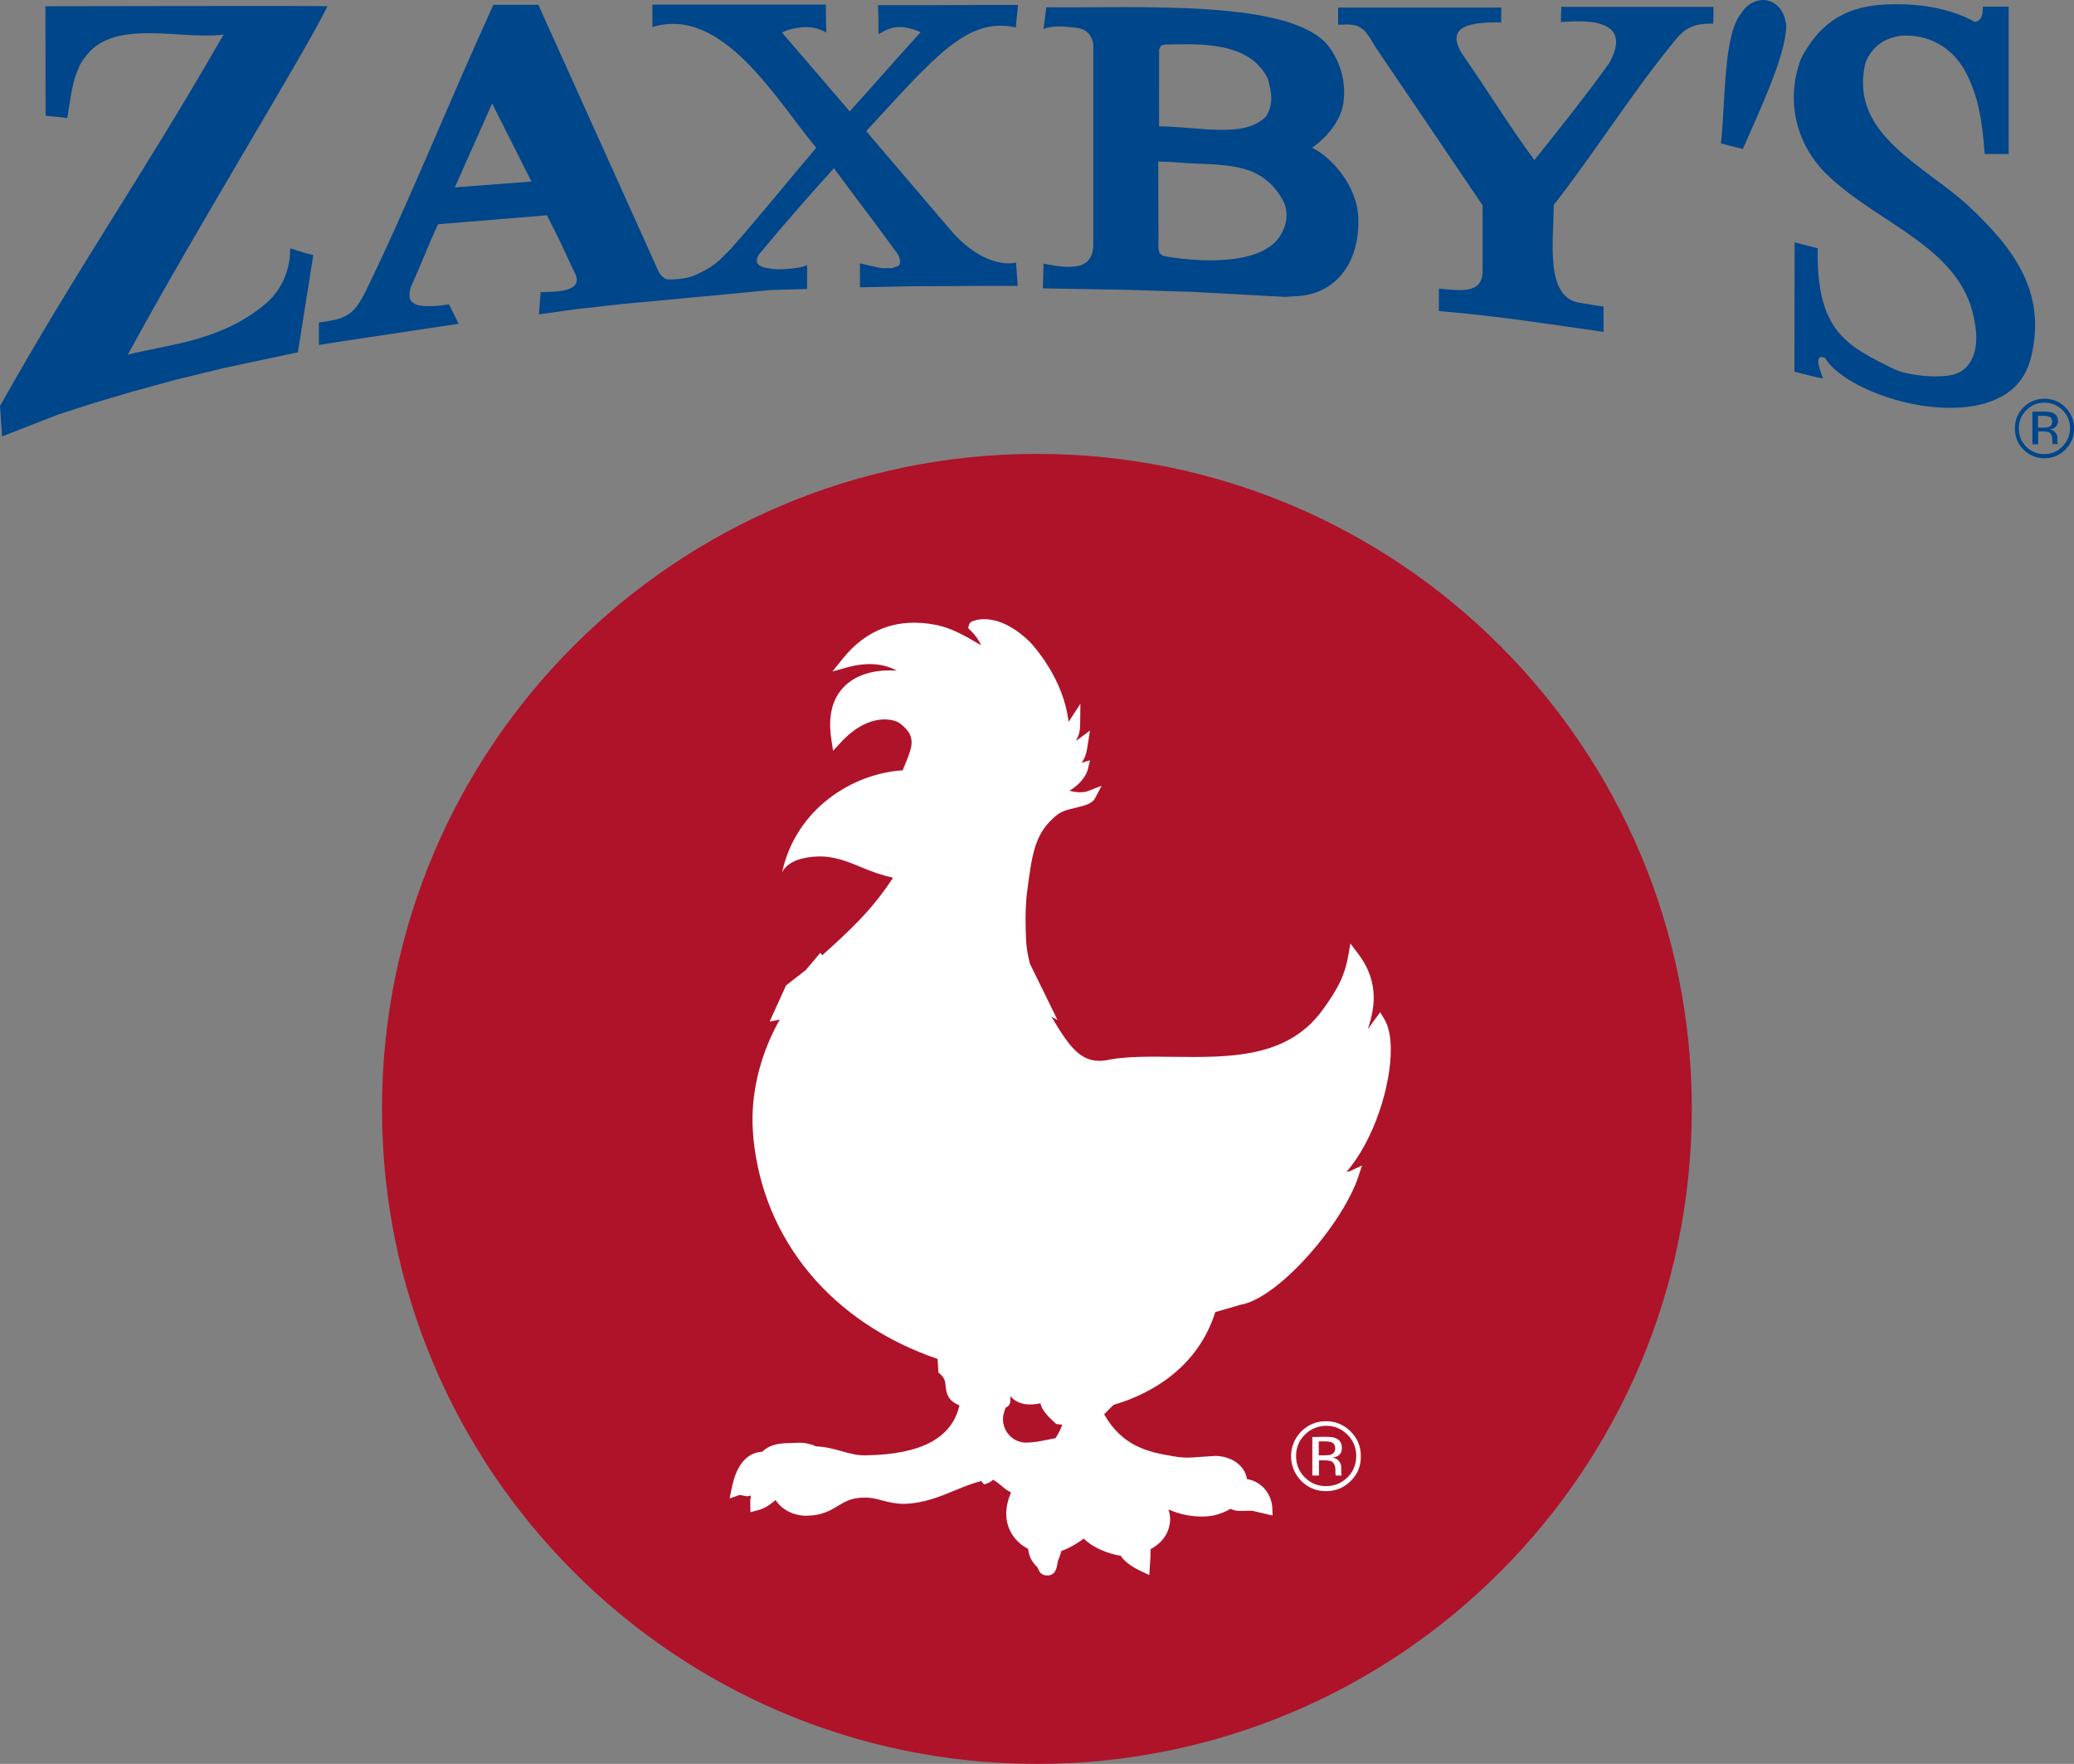
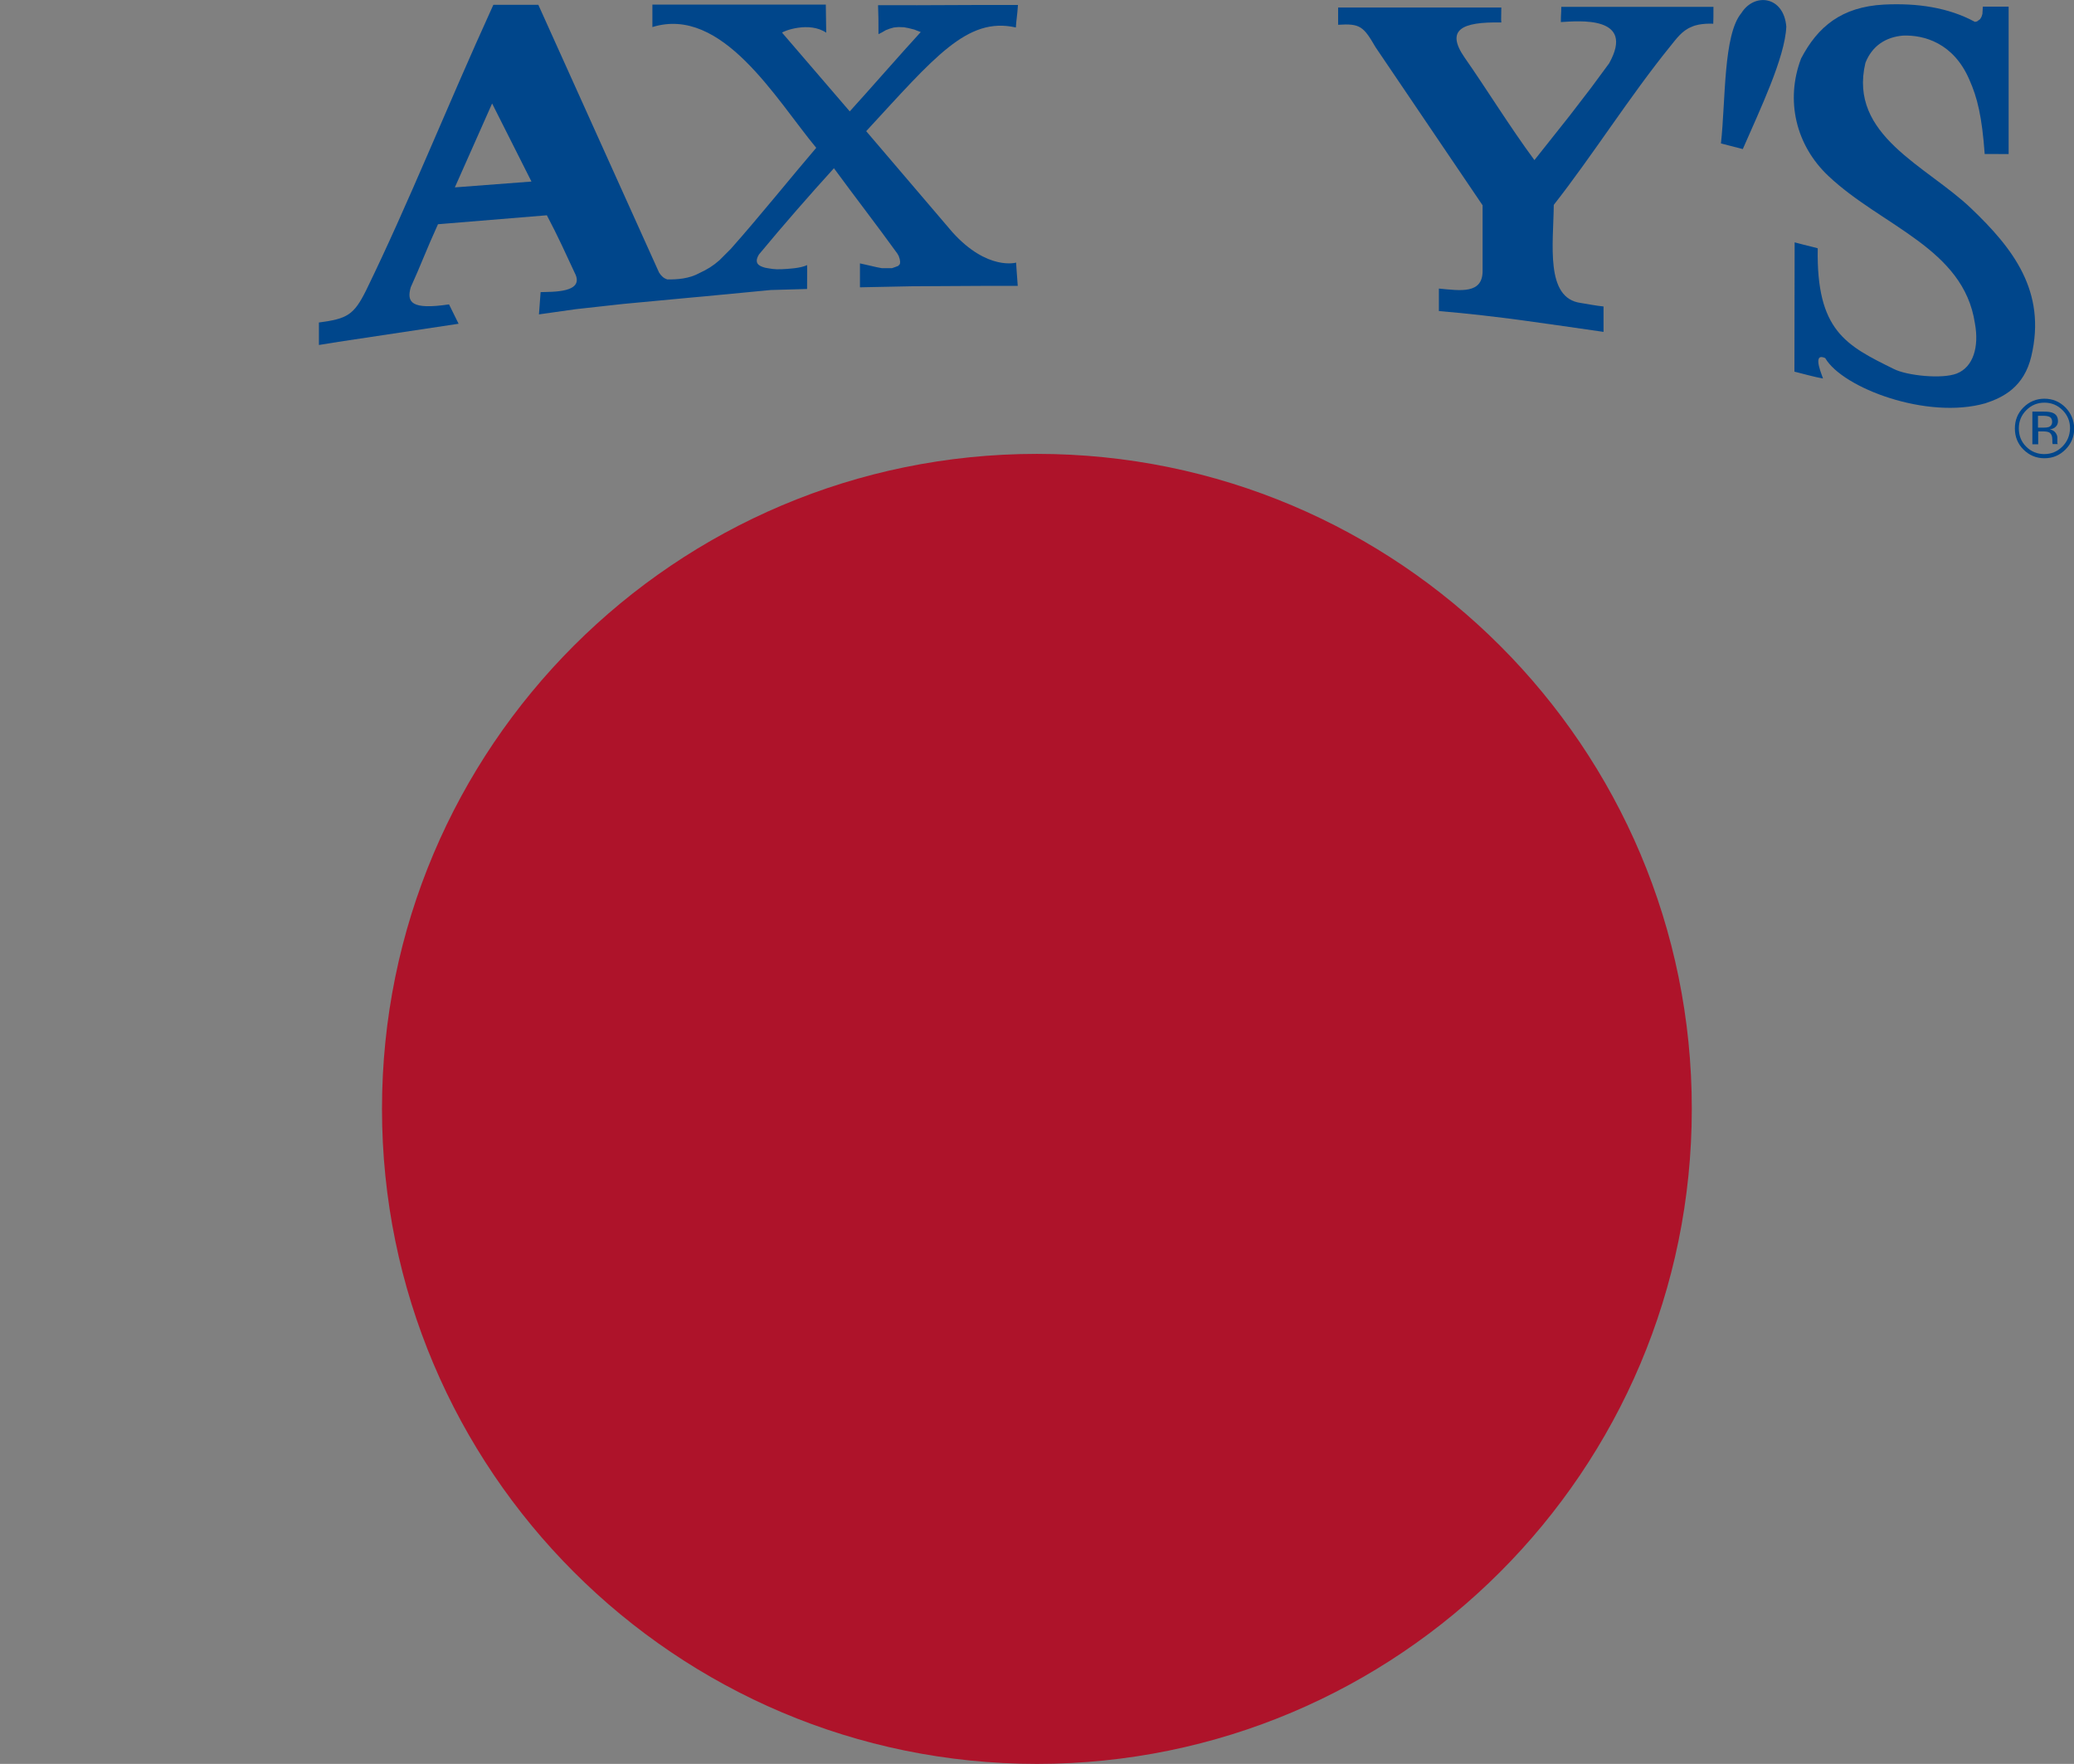
<svg xmlns="http://www.w3.org/2000/svg" version="1.1" id="Layer_1" x="0px" y="0px" viewBox="0 0 996.3 847.2" style="enable-background:new 0 0 996.3 847.2;" xml:space="preserve">
  <rect x="0" y="0" width="996.3" height="847.2" fill="#808080" stroke="none" />
  <style type="text/css">
	.st0{fill:#AE132A;}
	.st1{fill:#FFFFFF;}
	.st2{fill:#00468B;}
</style>
  <g>
    <path class="st0" d="M498.1,218c-173.7,0-314.6,140.8-314.6,314.6c0,173.7,140.9,314.6,314.6,314.6   c173.8,0,314.6-140.8,314.6-314.6C812.8,358.9,671.9,218,498.1,218" />
-     <path class="st1" d="M485.3,673.5v-0.1c0,0,0.1-1.5,0.1-2.8c0.3,0.3,0.5,0.5,0.7,0.8c3.8,3.6,8.9,3.6,13.7,2.6   c0.5,2.6,2.6,5.5,7,9.4l0.6,0.6l0.6,0c0,0,1.2,0.2,2.3,0.3c-0.8,2.2-1.9,4.4-3.3,6.5c-1.4,0.2-3.8,0.7-3.8,0.7   c-3.2,0.7-6.2,1.3-10.1,1.4c-6.1,0.1-11.2-4.9-11.3-11.1c0-2.2,0.6-3.8,1.3-5.7C484.9,675.4,485.2,673.9,485.3,673.5 M468,298.1   c-0.9,0.2-2.2,0.7-2.6,2.2l-0.3,1.4l1,1c2.7,2.6,4.2,5,5.2,7.2c-0.3-0.2-1.1-0.6-1.1-0.6c-5.9-3.5-13.2-7.8-20.8-9.2   c-18.1-3.5-33.1,2-44.6,16.3l-4.9,6.1l7.6-2.1c11-2.9,18.5-0.9,23.3,1.7c-7.6-0.5-17.7,0.5-24.8,7.2c-6.2,5.9-8.4,14.6-6.6,26.1   l0.8,5.2l3.6-3.9c14-15.2,26.3-11.1,28.6-9.2c2.9,2.3,5.4,4.8,5.5,8.7c0,0.6,0,1.3-0.1,2c-0.5,3.2-2.4,7.5-4.2,11.8   c-24.1,1.5-51.3,18.5-57.9,49c3-6.1,11.6-7.4,16.8-7.6c7.9-0.4,14.7,2.4,21.9,5.4c4.5,1.9,9.4,3.6,14.6,4.8   c-8.3,12.6-15.9,20.7-29,32.7c0,0-4.3,3.9-5,4.5c-0.5-0.6-0.9-1.2-0.9-1.2s-6.7,7.9-7,8.3c-0.4,0.3-9.5,7.4-9.5,7.4l-7.9,17.4   l4.9-1c-8.6,15.1-13.4,32.6-13.1,49.6c0.1,2.4,0.2,4.8,0.4,7.2c4.8,49.4,37.9,88.9,88.5,106.2c0.1,1.9,0.4,6.5,0.4,6.5l0.8,0.7   c2.4,2.1,2.5,4,2.7,6.2c0.4,3.7,1.4,6.8,6.6,8.9c-3.6,15.7-18.3,23.6-45.1,24c-4.3,0.1-8-1-11.9-2.1c-3.7-1-7.6-2.1-12-2.2   c-0.2-0.1-1.2-0.6-1.2-0.6l-0.3-0.1c-4-1.2-5.6-1.1-8.3-1l-2.9,0.1c-5.5,0.1-9.6,0.9-13.1,4.2c-11.1,0.6-13.8,13.6-14.7,17.9   l-0.9,4.5l4.9-1.7l0.4,0.1l3.2,0.6c0,0,0.9-0.2,1.7-0.4c-0.1,1.3-0.3,2.6-0.3,2.6l0.1,5.4l3.1-0.8c3.7-0.9,6.1-2.7,8.2-4.4   c0,0,0.5-0.3,0.8-0.6c3,4.6,8.6,7.6,15,7.5c7.2-0.1,11.3-2.5,14.9-4.7c3.5-2.1,6.5-3.9,12.3-4c3.5-0.1,6.2,0.6,9.1,1.4   c3.1,0.8,6.3,1.6,10.5,1.6c9.2-0.2,17.5-3.6,24.7-6.6c4.3-1.8,8.4-3.4,12.4-4.4c0.1,0.1,0.1,0.3,0.2,0.5l1.1,1.2l1.6-0.6   c1.1-0.4,2-1,2.6-1.7c1.3,0.7,2.5,1.6,3.7,2.6c1.5,1.3,3,2.6,5,3.5c-1.5,3.5-2.4,7-2.3,10.8c0.1,7,4.3,13.2,10.5,16.3   c0.4,3.6,1.7,6.2,4.4,8.8c0.1,0.2,0.4,0.8,0.4,0.8c0.5,1.2,1.4,3.3,4.6,3.2c3.7-0.1,4.3-3.6,4.6-5.4l0.3-1.5l0.9-2.4   c0,0,0.5-1.3,0.8-2.5c4-1.3,8.2-4.1,10.8-5.9c4.2,4.5,12.7,7.6,17.6,8.2c2.4,3.5,6.3,5.8,10.4,7.7l3.4,1.6l0.3-4.9   c0.2-2.3,0.3-4.6,0.3-6.8c0-0.2,0-0.5,0-0.7c4.2-2.3,7.3-5.6,8.6-9.6c0.5-1.6,0.8-3.2,0.8-4.9c0-1.5-0.3-3.1-0.8-4.6   c5.3,2.3,10.8,3.5,16.9,3.4c4.7-0.1,9.2-1.5,12.9-3.7c1.4,0.6,2.8,1,4.2,1c0,0,5.5-0.1,6.1-0.1c0.6,0.1,9.9,2.3,9.9,2.3l-0.1-3.3   c-0.1-6.4-4.7-13-12.2-14.2c-1-7-8.3-11.2-15.4-11.1l-7.7,0.5c-3.8,0.3-6.6,0.6-11.9-0.3c-13.2-2.1-24.9-5.1-33.6-20.2   c1.4-1.4,3.9-4,4.6-4.6c12.1-3.4,39.3-14.3,48.8-44.5c1.3-0.4,12.4-3.6,12.4-3.6l-0.3,0.1c18.3-3.1,48.8-38.6,56.5-61.2l1.9-5.7   l-5.4,2.5c-0.6,0.3-1.4,0.4-2.1,0.6c13.2-15.2,21.6-41.7,21.3-59.6c-0.1-5.7-1.1-10.5-3.1-13.8l-2-3.3c0,0-4.6,6.2-5.9,8.1   c1.6-4.9,2.9-10.2,2.8-15.7c-0.1-6.6-2.1-13.5-7.7-20.8l-3.5-4.6l-1,5.7c-1.7,9.5-4.7,15.7-12.6,26.5   c-16.8,22.9-44.6,22.5-71.4,22.2c-11-0.1-21.3-0.3-30.6,1.3c-13.1,3.1-19-5.5-27.6-19.9c0,0-0.4-0.6-0.5-0.7c1.5,0.8,3,1.6,3,1.6   s-12.9-26.4-13.2-26.9c-1.5-5.7-2-9.7-2.1-17.6c0-0.2,0-1,0-1c-0.1-3.4-0.1-9.7,0.7-16.1c2.3-17.6,3.6-27.1,12.4-35.2   c3.6-3.3,5.2-3.8,11.7-5.3l0.3-0.1c3.5-0.8,7-1.9,8.2-4.2l3.2-6.1l-6.4,2.5c-1.6,0.6-2.6,0.6-3.6,0.6h-1.3c-1.6-0.1-3-0.4-4.2-0.7   c4.6-2.6,8.1-6.9,8.9-10.4l1-4.2c0,0-4,1.1-4.1,1.2c1.7-2.1,2.3-4.3,2.8-7.2l1.3-8.3l-5.1,3.8c-0.7,0.5-1.2,0.9-1.7,1.1   c1.7-2.7,2.1-5,2.1-9l0.1-8.8l-4.8,7.4c-0.3,0.6-0.7,1-0.9,1.3c-2.3-20.6-16.6-36.2-18.3-38.1C481.5,295.2,470.9,297.1,468,298.1" />
-     <path class="st1" d="M626.8,689.1c-2.8,2.8-4.2,6.2-4.2,10.2c0,4,1.4,7.5,4.2,10.3c2.8,2.8,6.2,4.2,10.2,4.2c4,0,7.4-1.4,10.3-4.2   c2.8-2.8,4.2-6.3,4.2-10.3c0-4-1.4-7.4-4.2-10.2c-2.8-2.8-6.2-4.3-10.3-4.3C633,684.9,629.6,686.3,626.8,689.1 M648.9,711.3   c-3.3,3.3-7.3,4.9-11.9,4.9c-4.6,0-8.6-1.6-11.9-4.9c-3.2-3.3-4.9-7.3-4.9-11.9c0-4.6,1.7-8.6,4.9-11.9c3.3-3.2,7.2-4.9,11.8-4.9   c4.7,0,8.6,1.7,11.9,4.9c3.3,3.3,4.9,7.2,4.9,11.9C653.8,704,652.2,708,648.9,711.3 M640.2,693c-0.8-0.5-2.1-0.7-3.9-0.7h-2.8v6.7   h2.9c1.4,0,2.4-0.1,3.1-0.4c1.2-0.5,1.9-1.5,1.9-2.9C641.4,694.4,641,693.5,640.2,693 M636.7,690.1c2.3,0,4,0.2,5,0.7   c1.9,0.8,2.9,2.3,2.9,4.7c0,1.7-0.6,2.9-1.8,3.7c-0.6,0.4-1.5,0.7-2.7,0.9c1.4,0.2,2.5,0.8,3.2,1.8c0.7,1,1,1.9,1,2.8v1.4   c0,0.4,0,0.9,0,1.4c0,0.5,0.1,0.8,0.2,1l0.1,0.2h-3c0-0.1,0-0.1,0-0.2c0-0.1,0-0.1,0-0.2l-0.1-0.6v-1.5c0-2.1-0.6-3.5-1.7-4.2   c-0.7-0.4-1.9-0.6-3.6-0.6h-2.6v7.3h-3.2v-18.5L636.7,690.1L636.7,690.1L636.7,690.1z" />
-     <path class="st2" d="M557,121.5l-0.5-1.9l-0.1-42l6.3,0.2c23.2,2.2,42.2-1.7,53.4,18.1c3.4,6.1,2.1,13.1-2.2,18.9   c-13,16.1-53.6,8.5-55.3,8.1L557,121.5z M556.9,23.5l0.9-1.6l1.9-0.5c16.3-0.3,40.3-1.7,49.3,16.3c1.7,6.3,3.1,12.1-0.9,18.3   c-10.5,10.7-32.6,4.7-51.3,4.7V23.5L556.9,23.5z M630.3,71c7.3-5.2,13.5-12.7,15-21.2c1.5-10.4-1.3-19.6-6.9-27.4   C620.8-0.6,547,4,502.6,3.5l-1.3,10.5c3.6-2,11.4-1.2,15.3-0.7c2.2,0.3,3.9,0.6,5.6,2.1c1.3,1.2,2.4,2.7,3,5.6v96.5   c-0.2,12-10.1,12-23.9,9.1l-0.3,11.9l39.9,0.7l32.2,1l36.8,2l7.4,0.4l7.5-0.5c14.7-1.4,28.4-13.3,27.7-37.4   C652,88.5,638.5,74.7,630.3,71" />
-     <path class="st2" d="M139.4,119.4c0,15.2-8.4,23.6-11.6,26.3c-21.2,17.9-44.5,19.3-66.4,24.6C97,105.1,146,26.2,157.3,3   c0.1-0.3-135.5,0-135.5,0l0.1,52.6c5.6,0.7,6,0.3,10.4,1.2c1.6-9.5,2.4-17.6,5.3-23.7c0.4-0.8,0.7-1.9,1.2-2.6   c0.8-1.7,1.9-2.8,2.9-4.1c13.8-17.5,45.7-7.1,65.7-9.8C70.1,81.8,37.9,127.6,0,195l1,14.6L28.2,199l16.5-5.3l18.5-5.5l21.6-5.9   l22.6-5.5l35.7-7.6l7.4-46.7C144.9,121.3,139.4,119,139.4,119.4" />
    <path class="st2" d="M218.5,90l17.9-40.3l18.9,37.5L218.5,90z M488,13.2c0.2-3.8,0.7-5.8,1-10.8c-27.3-0.1-38.5,0.2-67.2,0.1   c0.2,5.5,0.2,7.2,0.2,13.9l1.6-0.8l1.9-1.1l1.8-0.7l2.1-0.6l2.3-0.2l2.6,0.1l2.1,0.4l2.8,0.7l3.1,1.2c-10,10.9-24.8,27.9-34.1,38.1   c0,0-23-26.8-32.5-37.8c0.4-0.7,12.9-5.6,21.2,0l-0.2-13.5h-83.3l0,10.8c33.5-10.4,59.3,34.6,78.7,58   c-10.9,12.7-27.4,33.2-41.1,48.6c-2.2,2.1-3.9,4-5.4,5.4c-3.2,2.8-5.7,4.3-9.5,6.1c-5,2.8-11,3.2-15.6,3.1   c-1.5-0.5-2.8-1.5-3.9-3.3l-58-128.6H237c-23.4,51.4-40.4,94.6-61.1,137.1c-5.9,11.9-9.1,13.7-22.7,15.5l0,10.8l9.3-1.5l57.8-8.7   l-4.6-9.3c-18.2,2.7-20.4-1-18.4-8.2c5-11,7.4-17.8,13.1-30.3l52.3-4.3c5.4,10.2,9.3,18.9,13.4,27.7c5.1,9.7-11,9-16.4,9.2   l-0.8,10.7l17.7-2.5l22.6-2.5l34.1-3.2v0l4.5-0.4l32.4-3.1l17.5-0.5c0-3.6,0.1-11.3,0-11.5c-2.9,1.6-10,1.9-12.1,2   c-3.7,0.2-5.6-0.3-8-0.7c-3-0.8-5.6-2.1-3-6.4c12.1-14.6,24.3-28.5,36-41.4c9.3,12.7,21.1,28,30.4,40.9l0.7,1.2l0.5,1.5l0.2,1.3   l-0.1,1.1l-0.8,0.9l-1.3,0.5l-1.7,0.6h-2.7l-2.2,0l-2.6-0.5l-3.9-0.9l-4-0.9V138l24.7-0.5l36.1-0.2h15c-0.4-6.1-0.7-8.8-0.8-11.2   c0.4,0-13.7,4.2-30.6-14.6L416.1,63C448.9,27.5,464.6,7.9,488,13.2" />
    <path class="st2" d="M749.8,10.6c8.5-0.5,36-3.2,23.2,19.8l-8.7,11.8l-10.3,13.4l-16.9,21.3c-11.7-15.8-23.2-34.5-33.5-49.2   c-9.3-13.4-1.5-17.3,17.6-16.9c-0.2-2.1,0-2.2,0-7.2h-78.4v8.3c10.6-0.7,12.2,0.8,18,10.8l51.4,75.9V130c0.1,11.3-10.5,9.6-21,8.6   l0,10.8c28.7,2.4,52.9,6.3,79.1,10v-12.2c-4-0.4-7.7-1.2-11-1.7c-17.1-2.3-13.1-28.3-12.9-47.1C765,74.7,783,46.1,802.3,22.3   c3-3.7,5.7-7.6,10.3-9.4c3.9-1.9,10.4-1.5,10.4-1.5c0.1-2.3,0.1-3.7,0.1-8.1H750C750,6.8,749.8,6.4,749.8,10.6" />
    <path class="st2" d="M836.5,6.3c-8.7,10.4-7.5,41.8-9.8,62.6l10.5,2.7c8.1-18.6,20.3-44,20.9-58.8C856.9-1.9,842.8-3.7,836.5,6.3" />
    <path class="st2" d="M975.8,171.1c7.4-31.2-8.9-51.9-28.9-71c-21.4-20.5-59.1-35-50.8-69.9c3.3-8.4,10-12.4,18-13.1   c10.1-0.4,24.3,3.5,31.9,21.1c3.9,8.7,6.1,17.8,7.4,35.8c-0.2-0.1,4.8,0,11.5,0V3.2h-12.4l-0.1,1.9l-0.1,1.6L951.9,8l-0.7,1.2   l-1.5,1.1l-1,0.2c-12.7-6.9-27.7-9.1-43.7-8.3c-20.4,1.1-31.8,10.6-39.8,25.9c-7.6,20-2.6,41.6,13.1,56.4   c25.6,24.2,65,34.7,70.4,70.8c2.1,11.3-0.8,21-8.7,24.1c-7.1,2.8-24.1,1-30.3-2.2c-22.9-11.3-37.2-18.3-36.5-57.9   c0-0.2-4.9-1.2-11.1-2.9l-0.1,62.1c4.8,1.2,8.9,2.4,13.7,3.3c0.4,0.2-5.9-13,1.1-9.8c8.3,14.3,48.9,29.7,76.9,21.7   C962.3,190.9,972.3,185.9,975.8,171.1" />
    <path class="st2" d="M990.7,214.5c-2.4,2.4-5.3,3.6-8.7,3.6c-3.4,0-6.3-1.2-8.7-3.6c-2.4-2.4-3.5-5.3-3.5-8.8   c0-3.4,1.2-6.3,3.6-8.7c2.4-2.4,5.3-3.6,8.7-3.6c3.4,0,6.3,1.2,8.7,3.6c2.4,2.4,3.6,5.3,3.6,8.7   C994.3,209.2,993.1,212.1,990.7,214.5 M992.2,195.7c-2.8-2.8-6.2-4.2-10.1-4.2c-3.9,0-7.3,1.4-10.1,4.2c-2.8,2.8-4.1,6.2-4.1,10.1   c0,4,1.4,7.4,4.1,10.1c2.8,2.8,6.2,4.2,10.1,4.2c4,0,7.3-1.4,10.1-4.2c2.8-2.8,4.2-6.2,4.2-10.1   C996.3,201.8,994.9,198.5,992.2,195.7" />
    <path class="st2" d="M984.2,205.1c-0.6,0.2-1.5,0.3-2.6,0.3H979v-5.7h2.4c1.5,0,2.6,0.2,3.3,0.6c0.7,0.4,1.1,1.2,1.1,2.3   C985.8,203.9,985.2,204.7,984.2,205.1 M988.3,212.6c0-0.4,0-0.8,0-1.2v-1.2c0-0.8-0.3-1.6-0.9-2.4c-0.6-0.8-1.5-1.3-2.7-1.6   c1-0.1,1.7-0.4,2.3-0.8c1-0.7,1.6-1.7,1.6-3.1c0-2-0.8-3.3-2.5-4c-0.9-0.4-2.3-0.6-4.3-0.6h-5.5v15.7h2.8v-6.2h2.2   c1.5,0,2.5,0.2,3.1,0.5c1,0.6,1.5,1.8,1.5,3.6v1.2l0.1,0.5c0,0.1,0,0.1,0,0.2c0,0.1,0,0.1,0,0.1h2.6l-0.1-0.2   C988.3,213.2,988.3,213,988.3,212.6" />
  </g>
</svg>